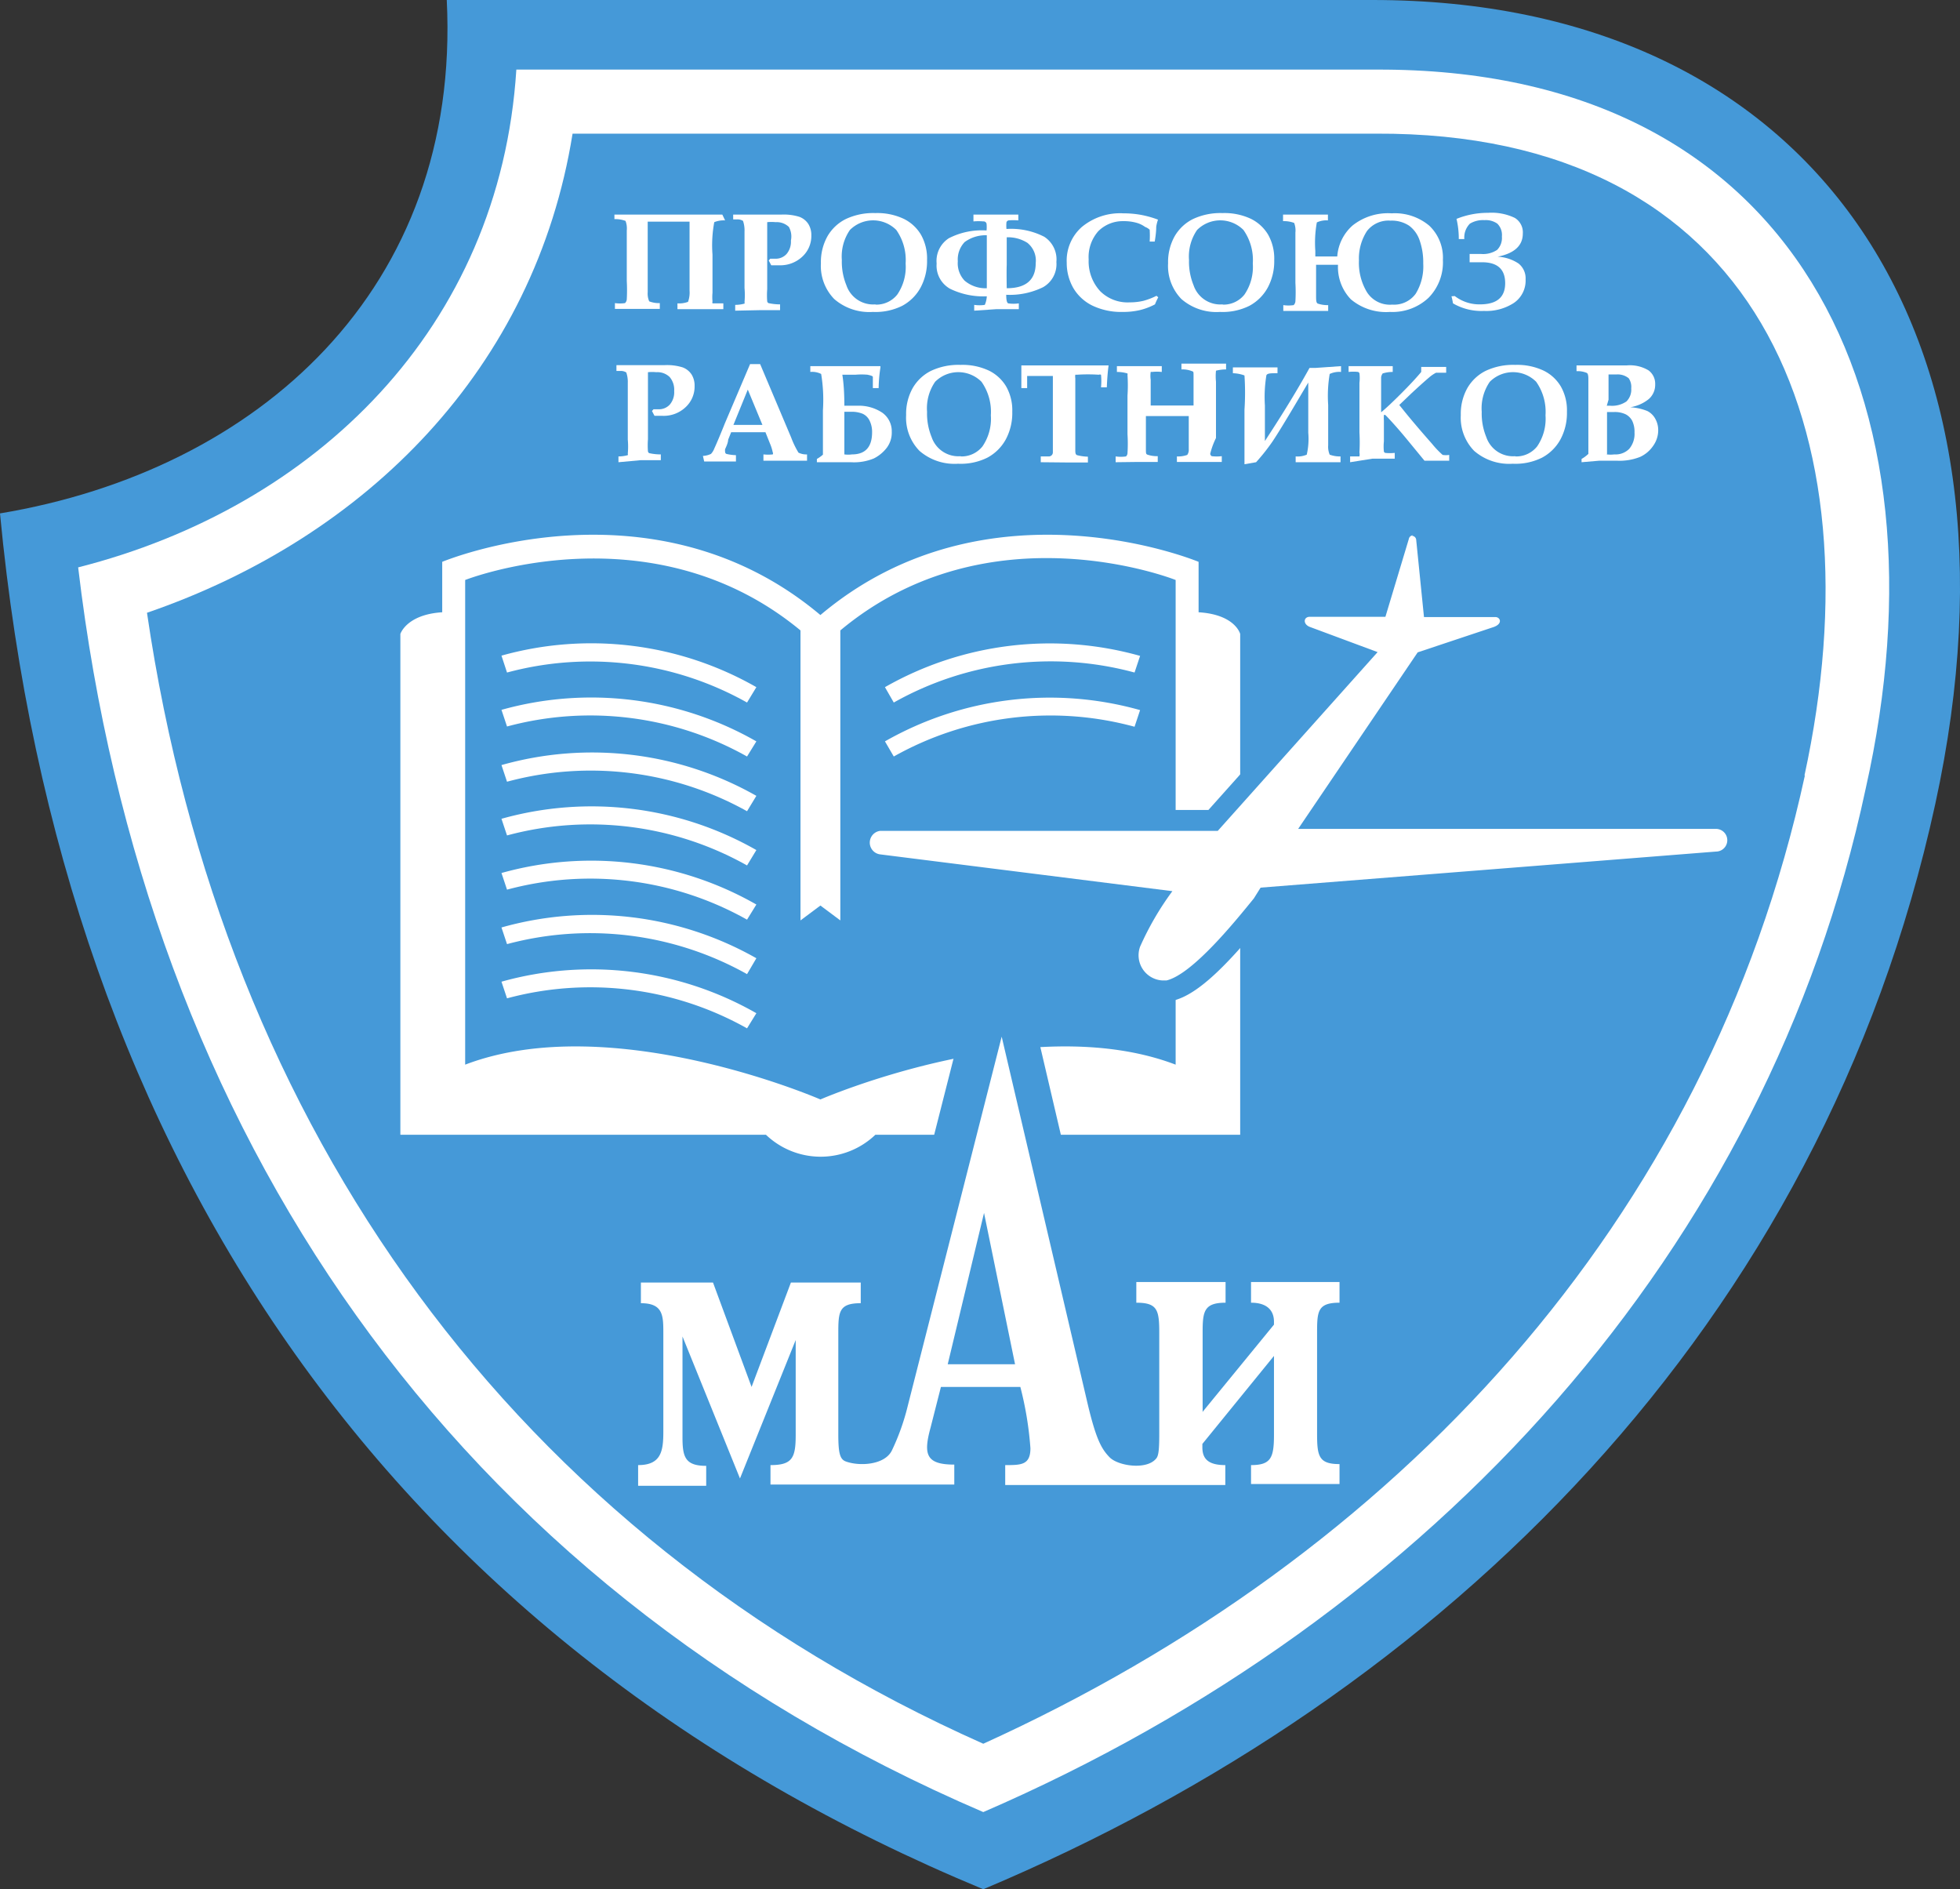
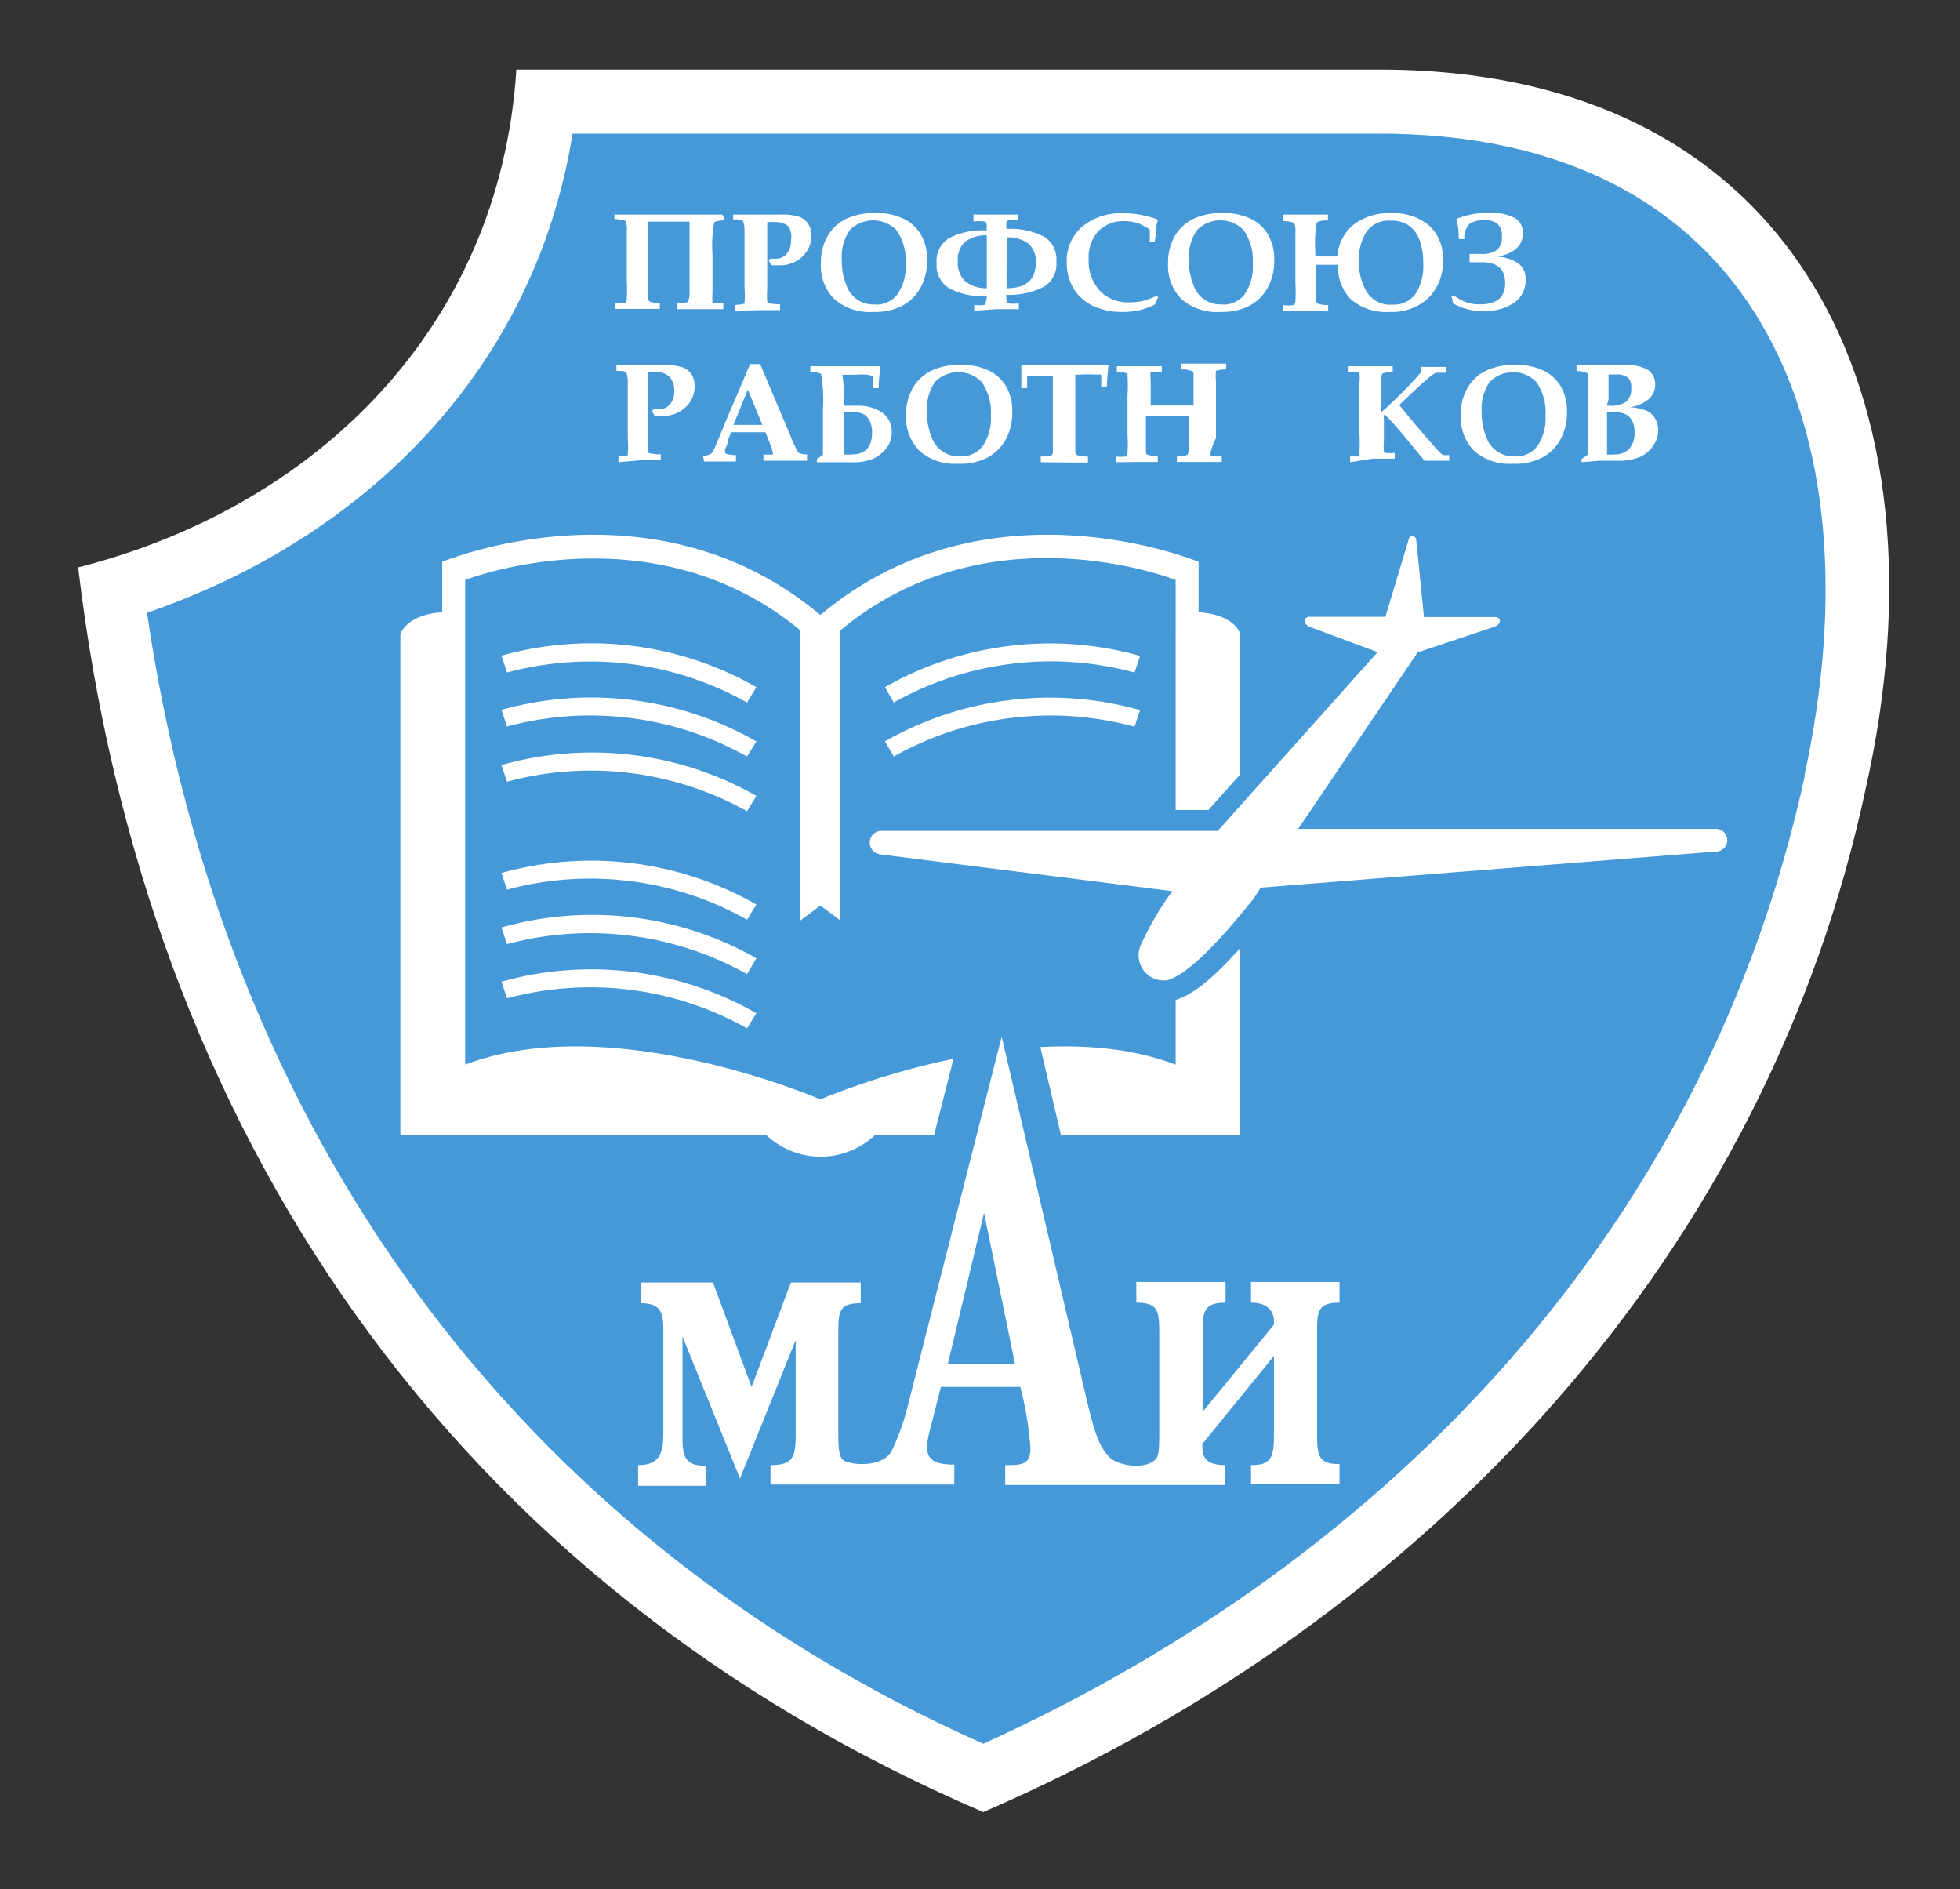
<svg xmlns="http://www.w3.org/2000/svg" viewBox="0 0 77.74 74.92">
  <rect x="0" y="0" width="77.74" height="74.92" fill="#333333" stroke="none" />
  <defs>
    <style>.cls-1,.cls-4{fill:#4599d8;}.cls-1,.cls-2{fill-rule:evenodd;}.cls-2,.cls-3{fill:#fff;}</style>
  </defs>
  <title>Ресурс 1</title>
  <g id="Слой_2" data-name="Слой 2">
    <g id="Layer_1" data-name="Layer 1">
-       <path class="cls-1" d="M54.44,0C71.8,0,80.87,13,76.76,31.88,72.26,52.54,57.34,67.2,39,74.92,15.8,65.3,2.45,46.18,0,20.36,10.24,18.65,18.29,11.47,17.72,0H54.44Z" />
      <path class="cls-2" d="M74,31.27c-3.89,18.26-17.1,32.84-35,40.59-21.1-9.06-33.25-27-35.9-49.36C12.51,20.11,19.83,13,20.48,2.76H54.56C71.26,2.68,77.48,15.81,74,31.27Z" />
      <path class="cls-1" d="M71.59,30.74C67.74,48.49,55.33,61.73,39,69.15,20.45,60.89,8.85,44.88,5.83,24.3c8.73-3,15.39-9.71,16.88-19H54.57c15.09-.07,20,11.64,17,25.46Z" />
      <path class="cls-2" d="M47.54,24.28v-2s-8.36-3.49-15,2.11c-6.66-5.6-15-2.11-15-2.11v2c-1.42.09-1.66.86-1.66.86V45h14.5a3.14,3.14,0,0,0,4.34,0H49.19V25.14S49,24.37,47.54,24.28Zm-.91,17.94C40.81,40,32.54,43.6,32.54,43.6S24.27,40,18.45,42.22V23s7.37-2.9,13.3,2V36.5l.79-.59.79.59V25c5.92-4.94,13.3-2,13.3-2Z" />
      <path class="cls-3" d="M29.63,27.86a12.69,12.69,0,0,0-9.52-1.19L19.89,26A13.2,13.2,0,0,1,30,27.25Z" />
      <path class="cls-3" d="M29.63,30a12.69,12.69,0,0,0-9.52-1.19l-.22-.66A13.2,13.2,0,0,1,30,29.4Z" />
      <path class="cls-3" d="M29.63,32.17A12.73,12.73,0,0,0,20.11,31l-.22-.66A13.2,13.2,0,0,1,30,31.56Z" />
-       <path class="cls-3" d="M29.63,34.32a12.69,12.69,0,0,0-9.52-1.19l-.22-.66A13.2,13.2,0,0,1,30,33.71Z" />
      <path class="cls-3" d="M29.63,36.47a12.69,12.69,0,0,0-9.52-1.19l-.22-.66A13.2,13.2,0,0,1,30,35.87Z" />
      <path class="cls-3" d="M29.63,38.63a12.73,12.73,0,0,0-9.52-1.19l-.22-.66A13.2,13.2,0,0,1,30,38Z" />
      <path class="cls-3" d="M29.63,40.78a12.69,12.69,0,0,0-9.52-1.19l-.22-.66A13.2,13.2,0,0,1,30,40.18Z" />
      <path class="cls-3" d="M35.45,27.86A12.69,12.69,0,0,1,45,26.67l.22-.66A13.2,13.2,0,0,0,35.1,27.25Z" />
      <path class="cls-3" d="M35.45,30A12.69,12.69,0,0,1,45,28.82l.22-.66A13.2,13.2,0,0,0,35.1,29.4Z" />
      <path class="cls-1" d="M34.51,55c-.12.45-.22.76-.31,1V52.36l.86,0,.06-1.23V49h-5l-.73,1.93L28.62,49H23.48v3.36l.92,0s0,4.07,0,4.11c-.34,0,29.83,0,29.45,0V52.36l.86,0,.06-1.23V49H43.86v3.36l.95,0v3.92a8,8,0,0,1-.45-1.52l-3.79-16.2H38.69Zm4.85.84c.05.24.09.45.12.63l-.52,0v0H38l.16-.61Z" />
      <path class="cls-2" d="M40.26,54.1l-1.23-6-1.44,6ZM47.69,56l2.84-3.47v-.12h0c0-.39-.22-.75-.91-.75h0v-.82h3.51v.82h0c-.87,0-.89.34-.89,1.2h0v4h0c0,.89.07,1.2.89,1.2h0v.79H49.62V58.1h0c.79,0,.91-.29.91-1.2h0V53.77l-2.84,3.49v.14h0c0,.48.27.7.91.7h0v.79H39.87V58.1h0c.63,0,1,0,1-.67A13.53,13.53,0,0,0,40.47,55H37.32l-.41,1.61h0c-.29,1.06-.19,1.47.94,1.47h0v.79H30.56V58.1h0c.87,0,1-.29,1-1.2h0V53.14l-2.21,5.49L27.07,53v4h0c0,.77.1,1.13.94,1.13h0v.79H25.31V58.1h0c.91,0,1-.55,1-1.32h0v-3.9h0c0-.7,0-1.2-.89-1.2h0v-.82h2.86L29.81,55l1.56-4.14h2.77v.82h0c-.87,0-.89.34-.89,1.2h0v4h0c0,.77.07,1,.31,1.08.53.19,1.52.14,1.81-.43A9,9,0,0,0,36,55.77h0l3.73-14.66L43.1,55.5h0c.36,1.56.58,1.95.91,2.29s1.44.51,1.83.07c.1-.1.14-.27.14-1h0v-4h0c0-.91-.07-1.2-.91-1.2h0v-.82h3.54v.82h0c-.87,0-.91.36-.91,1.2h0V56Z" />
      <path class="cls-2" d="M46.12,39.29a1.31,1.31,0,0,1-1-.53,1.49,1.49,0,0,1-.22-1.33,5.47,5.47,0,0,1,.85-1.56l.15-.21-11-1.39a.87.87,0,0,1,0-1.73H48.12L53.95,26l-2.14-.77a.66.66,0,0,1-.46-.72.58.58,0,0,1,.59-.47H54.6l.85-2.8a.57.57,0,0,1,1.12.1l.27,2.7h2.47a.57.57,0,0,1,.57.47.66.66,0,0,1-.52.71l-2.89,1-4.24,6.29H68.06a.84.84,0,0,1,.87.82.86.86,0,0,1-.85.88L50.27,35.58l-.16.26L50,36c-1.28,1.59-2.61,3.08-3.62,3.31Z" />
      <path class="cls-4" d="M56,21.25a.17.17,0,0,1,.17.15l.31,3.07h2.83c.2,0,.31.27-.08.4l-3,1-4.74,7H68.06a.45.45,0,1,1,0,.9L50,35.2l-.27.43c-.7.86-2.42,3-3.46,3.25l-.18,0a1,1,0,0,1-.87-1.34,11.68,11.68,0,0,1,1.28-2.2L34.9,33.88a.47.47,0,0,1,0-.93H48.3l6.34-7.09-2.69-1c-.28-.11-.25-.4,0-.4h3l.93-3.09a.17.17,0,0,1,.17-.14m0-.8h0a1,1,0,0,0-.93.71l-.76,2.51H51.95a1,1,0,0,0-1,.79,1,1,0,0,0,.7,1.16l1.59.58-5.31,5.94h-13a1.23,1.23,0,0,0-1.22,1.22,1.24,1.24,0,0,0,1.16,1.3L45.17,36a4.9,4.9,0,0,0-.68,1.34A1.89,1.89,0,0,0,44.77,39a1.71,1.71,0,0,0,1.36.69,1.65,1.65,0,0,0,.36,0c1.06-.23,2.3-1.55,3.84-3.44l.07-.08,0,0,0,0L50.5,36l17.63-1.32a1.25,1.25,0,0,0,1.21-1.29,1.23,1.23,0,0,0-1.27-1.21H53l3.75-5.56,2.77-1a1.05,1.05,0,0,0,.78-1.16,1,1,0,0,0-1-.8H57.2L57,21.33a1,1,0,0,0-1-.87Z" />
      <path class="cls-3" d="M28.76,8.74a1,1,0,0,0-.43.07,5,5,0,0,0-.07,1.29s0,.24,0,.64v.87a1.76,1.76,0,0,0,0,.34.15.15,0,0,0,0,.08l.08,0,.35,0v.23h-.82l-1,0v-.23a1,1,0,0,0,.42-.06,1.09,1.09,0,0,0,.06-.45q0-.4,0-1.78l0-.95-.35,0h-.85l-.46,0c0,.08,0,.21,0,.37s0,.57,0,.78q0,1.34,0,1.65a.76.76,0,0,0,.06.36,1.05,1.05,0,0,0,.42.07v.23h-.84l-.94,0v-.23a1.41,1.41,0,0,0,.4,0,.23.23,0,0,0,.07-.15,6.68,6.68,0,0,0,0-.73q0-1.63,0-2a.83.83,0,0,0-.05-.38,1.15,1.15,0,0,0-.44-.07V8.51l1,0h2.28l1,0Z" />
      <path class="cls-3" d="M29.16,12.32v-.23a1.4,1.4,0,0,0,.37-.05.1.1,0,0,0,0-.06,3.14,3.14,0,0,0,0-.56q0-.49,0-1c0-.58,0-1,0-1.24a1.14,1.14,0,0,0-.06-.42.41.41,0,0,0-.23-.06h-.16V8.51h1.91a2.07,2.07,0,0,1,.72.09.73.73,0,0,1,.35.28.83.83,0,0,1,.12.46,1.11,1.11,0,0,1-.36.84,1.27,1.27,0,0,1-.91.34h-.15l-.17,0-.1-.19.06-.07.11,0h.09a.58.58,0,0,0,.45-.19.75.75,0,0,0,.17-.53A.78.78,0,0,0,31.29,9a.7.7,0,0,0-.53-.19,1.62,1.62,0,0,0-.33,0q0,.84,0,1.42,0,.2,0,1.24a3.09,3.09,0,0,0,0,.48.1.1,0,0,0,.05.07,2.11,2.11,0,0,0,.46.05v.23l-.81,0Z" />
      <path class="cls-3" d="M34.62,12.37a2.12,2.12,0,0,1-1.53-.51,1.88,1.88,0,0,1-.53-1.42,2.09,2.09,0,0,1,.26-1.07,1.73,1.73,0,0,1,.72-.68,2.55,2.55,0,0,1,1.18-.24,2.46,2.46,0,0,1,1.13.23,1.63,1.63,0,0,1,.68.63,1.92,1.92,0,0,1,.24,1,2.21,2.21,0,0,1-.26,1.1,1.8,1.8,0,0,1-.73.72A2.38,2.38,0,0,1,34.62,12.37Zm.1-.29a1.06,1.06,0,0,0,.87-.4,1.94,1.94,0,0,0,.33-1.23,2.07,2.07,0,0,0-.37-1.33,1.3,1.3,0,0,0-1.84,0,1.85,1.85,0,0,0-.32,1.19,2.45,2.45,0,0,0,.18,1,1.12,1.12,0,0,0,1.16.76Z" />
      <path class="cls-3" d="M38.64,12.32v-.23a1.4,1.4,0,0,0,.42,0s.07-.14.08-.34a3,3,0,0,1-1.46-.3,1.05,1.05,0,0,1-.53-1,1.07,1.07,0,0,1,.48-1,2.85,2.85,0,0,1,1.5-.31,1.32,1.32,0,0,0,0-.27A.12.12,0,0,0,39,8.78a2.22,2.22,0,0,0-.39,0V8.51l.91,0,.87,0v.23a2.22,2.22,0,0,0-.39,0,.12.12,0,0,0-.08.07,1.32,1.32,0,0,0,0,.27,2.88,2.88,0,0,1,1.5.31,1.07,1.07,0,0,1,.48,1,1.05,1.05,0,0,1-.53,1,3,3,0,0,1-1.46.3q0,.31.08.34a1.4,1.4,0,0,0,.42,0v.23h-.89Zm.5-.89v-1q0-.18,0-1.1a1.4,1.4,0,0,0-.88.27,1,1,0,0,0-.27.76,1,1,0,0,0,.27.77A1.28,1.28,0,0,0,39.14,11.43Zm.79,0q1.15,0,1.15-1a.9.9,0,0,0-.33-.8,1.44,1.44,0,0,0-.82-.22v1.1Q39.92,10.7,39.93,11.43Z" />
      <path class="cls-3" d="M45.87,11.73l.07.06a2.72,2.72,0,0,0-.13.28,2.59,2.59,0,0,1-.61.23,2.91,2.91,0,0,1-.67.07,2.64,2.64,0,0,1-1.2-.25,1.79,1.79,0,0,1-.76-.7,2,2,0,0,1-.26-1A1.78,1.78,0,0,1,42.91,9a2.38,2.38,0,0,1,1.65-.54,3.88,3.88,0,0,1,.69.06,4,4,0,0,1,.68.19l0,0a1.59,1.59,0,0,0-.07.28q0,.24-.06.59H45.6a3.76,3.76,0,0,0,0-.47A.53.53,0,0,0,45.42,9a1.06,1.06,0,0,0-.36-.17,1.83,1.83,0,0,0-.5-.06,1.37,1.37,0,0,0-1,.4,1.55,1.55,0,0,0-.38,1.12,1.74,1.74,0,0,0,.46,1.26,1.54,1.54,0,0,0,1.17.44,2.31,2.31,0,0,0,.54-.06A2.68,2.68,0,0,0,45.87,11.73Z" />
      <path class="cls-3" d="M48.39,12.37a2.12,2.12,0,0,1-1.53-.51,1.88,1.88,0,0,1-.53-1.42,2.09,2.09,0,0,1,.26-1.07,1.73,1.73,0,0,1,.72-.68,2.56,2.56,0,0,1,1.18-.24,2.46,2.46,0,0,1,1.13.23,1.63,1.63,0,0,1,.68.63,1.92,1.92,0,0,1,.24,1,2.21,2.21,0,0,1-.26,1.1,1.8,1.8,0,0,1-.73.72A2.38,2.38,0,0,1,48.39,12.37Zm.1-.29a1.06,1.06,0,0,0,.87-.4,1.94,1.94,0,0,0,.33-1.23,2.07,2.07,0,0,0-.37-1.33,1.3,1.3,0,0,0-1.84,0,1.85,1.85,0,0,0-.32,1.19,2.45,2.45,0,0,0,.18,1,1.12,1.12,0,0,0,1.16.76Z" />
      <path class="cls-3" d="M53.07,10.5H52.2v.2q0,.69,0,1c0,.2,0,.31.07.34a1.21,1.21,0,0,0,.41.06v.23h-.84l-.94,0v-.23a1.42,1.42,0,0,0,.41,0,.24.24,0,0,0,.07-.15,6.55,6.55,0,0,0,0-.73q0-1.63,0-2a.82.82,0,0,0-.05-.38,1.15,1.15,0,0,0-.44-.07V8.51l.86,0,.92,0v.23a.89.89,0,0,0-.44.08,4.52,4.52,0,0,0-.06,1.13v.22l.47,0,.4,0a1.81,1.81,0,0,1,.61-1.23,2.26,2.26,0,0,1,1.55-.48,2.12,2.12,0,0,1,1.49.49,1.75,1.75,0,0,1,.54,1.36,2,2,0,0,1-.57,1.5,2.09,2.09,0,0,1-1.53.56,2.17,2.17,0,0,1-1.55-.5A1.84,1.84,0,0,1,53.07,10.5Zm.83-.17a2.25,2.25,0,0,0,.32,1.26,1.08,1.08,0,0,0,1,.49,1.06,1.06,0,0,0,.93-.43,2.07,2.07,0,0,0,.3-1.2,2.63,2.63,0,0,0-.14-.91,1.2,1.2,0,0,0-.42-.59,1.25,1.25,0,0,0-.74-.2,1.08,1.08,0,0,0-.93.41A2,2,0,0,0,53.9,10.33Z" />
      <path class="cls-3" d="M57.7,11.74a1.6,1.6,0,0,0,1,.33q1,0,1-.84t-.94-.83l-.47,0v-.33l.44,0a1,1,0,0,0,.65-.16.67.67,0,0,0,.19-.53.63.63,0,0,0-.18-.51.79.79,0,0,0-.51-.14,1,1,0,0,0-.58.14.78.78,0,0,0-.22.61h-.22a3.4,3.4,0,0,0-.09-.8,3.3,3.3,0,0,1,1.25-.24,2.12,2.12,0,0,1,1.06.2.67.67,0,0,1,.32.62q0,.72-1,.92v0a1.63,1.63,0,0,1,.83.27.75.75,0,0,1,.28.63,1.07,1.07,0,0,1-.46.93,2,2,0,0,1-1.19.32,2.24,2.24,0,0,1-1.23-.3,2.43,2.43,0,0,0-.06-.28Z" />
      <path class="cls-3" d="M24.53,18.33V18.1a1.39,1.39,0,0,0,.37-.05.1.1,0,0,0,0-.06,3.13,3.13,0,0,0,0-.56q0-.49,0-1c0-.58,0-1,0-1.24a1.14,1.14,0,0,0-.06-.42.41.41,0,0,0-.23-.06h-.16v-.23h1.91a2.07,2.07,0,0,1,.72.09.73.73,0,0,1,.35.28.83.83,0,0,1,.12.46,1.11,1.11,0,0,1-.36.84,1.26,1.26,0,0,1-.91.34h-.15l-.17,0-.1-.19.06-.07.11,0h.09a.58.58,0,0,0,.45-.19.75.75,0,0,0,.17-.53.78.78,0,0,0-.18-.56.7.7,0,0,0-.53-.19,1.62,1.62,0,0,0-.33,0q0,.84,0,1.42,0,.2,0,1.24a3.11,3.11,0,0,0,0,.48.1.1,0,0,0,.05.07,2.1,2.1,0,0,0,.46.05v.23l-.81,0Z" />
      <path class="cls-3" d="M27.88,18.08A.84.84,0,0,0,28.2,18a.65.65,0,0,0,.13-.21q.16-.35.42-1l1-2.35h.4l1.23,2.91a3.57,3.57,0,0,0,.29.6.7.7,0,0,0,.34.07v.25l-.84,0-.89,0v-.25a1.74,1.74,0,0,0,.37,0,.08.08,0,0,0,0-.08,1.82,1.82,0,0,0-.11-.35l-.18-.45H29l-.12.3q0,.12-.12.37a.35.35,0,0,0,0,.1.09.09,0,0,0,.05.09,1.83,1.83,0,0,0,.38.05v.25l-.66,0-.6,0Zm1.78-2.63-.57,1.4h1.15Z" />
      <path class="cls-3" d="M33.49,16.09H34a1.67,1.67,0,0,1,1,.28.9.9,0,0,1,.37.75,1,1,0,0,1-.2.64,1.49,1.49,0,0,1-.51.42,2.06,2.06,0,0,1-.91.15h-.67l-.68,0v-.13a1.39,1.39,0,0,0,.24-.17q0-.29,0-1.76a6.33,6.33,0,0,0-.07-1.44.78.78,0,0,0-.43-.08v-.23l.84,0,1,0h.94l0,.06a5.72,5.72,0,0,0-.07.81h-.23c0-.26,0-.4,0-.44s-.08-.06-.21-.09a2.79,2.79,0,0,0-.48,0l-.52,0Q33.49,15.36,33.49,16.09Zm0,1.93a1.11,1.11,0,0,0,.3,0q.8,0,.8-.88a1,1,0,0,0-.1-.46.57.57,0,0,0-.27-.27,1.13,1.13,0,0,0-.46-.08h-.27v.78S33.49,17.49,33.49,18Z" />
      <path class="cls-3" d="M38,18.39a2.12,2.12,0,0,1-1.53-.51,1.88,1.88,0,0,1-.53-1.42,2.09,2.09,0,0,1,.26-1.07,1.73,1.73,0,0,1,.72-.68,2.55,2.55,0,0,1,1.18-.24,2.46,2.46,0,0,1,1.13.23,1.63,1.63,0,0,1,.68.63,1.91,1.91,0,0,1,.24,1,2.21,2.21,0,0,1-.26,1.1,1.8,1.8,0,0,1-.73.72A2.37,2.37,0,0,1,38,18.39Zm.1-.29a1.06,1.06,0,0,0,.87-.4,1.94,1.94,0,0,0,.33-1.23,2.07,2.07,0,0,0-.37-1.33,1.3,1.3,0,0,0-1.84,0,1.85,1.85,0,0,0-.32,1.19,2.45,2.45,0,0,0,.18,1,1.12,1.12,0,0,0,1.16.76Z" />
      <path class="cls-3" d="M41.28,18.33V18.1l.32,0a.16.16,0,0,0,.16-.16q0-.12,0-.86,0-.53,0-1.07,0-1.08,0-1.1s-.07,0-.19,0l-.65,0-.18,0a.09.09,0,0,0,0,0s0,.18,0,.48h-.23q0-.52,0-.9l0,0q.85,0,1.66,0t1.8,0l0,0q-.05.37-.07.87h-.23a2.58,2.58,0,0,0,0-.5.13.13,0,0,0-.09,0,6.56,6.56,0,0,0-.86,0l-.07,0a.46.46,0,0,0,0,.14l0,1.83q0,.79,0,1c0,.12,0,.19.07.22a1.94,1.94,0,0,0,.43.06v.23l-.85,0Z" />
      <path class="cls-3" d="M44.25,18.33V18.1a1.41,1.41,0,0,0,.41,0,.18.18,0,0,0,.06-.13,6,6,0,0,0,0-.75V15.69a6.22,6.22,0,0,0,0-.82.12.12,0,0,0,0-.06,1.44,1.44,0,0,0-.42-.06v-.23l.86,0,.92,0v.23a1.8,1.8,0,0,0-.39,0,.11.11,0,0,0-.05,0,1.13,1.13,0,0,0,0,.31q0,.39,0,.79v.23h1.7c0-.59,0-1,0-1.17s0-.17-.06-.19a1,1,0,0,0-.42-.07v-.23l.91,0,.86,0v.23a1.62,1.62,0,0,0-.4.05.11.11,0,0,0,0,0,2.17,2.17,0,0,0,0,.44q0,.59,0,1l0,1.23A3,3,0,0,0,48,18a.14.14,0,0,0,.06.09,1.73,1.73,0,0,0,.4,0v.23h-.83l-.95,0V18.1a1.06,1.06,0,0,0,.41-.06.34.34,0,0,0,.06-.22q0-.31,0-1.32h-1.7v.18c0,.47,0,.83,0,1.07s0,.25.06.28a1.21,1.21,0,0,0,.41.06v.23h-.86Z" />
-       <path class="cls-3" d="M53.19,14.52v.23a.88.88,0,0,0-.45.08,5.22,5.22,0,0,0-.06,1.23q0,1.28,0,1.6a.8.8,0,0,0,.06.37,1.15,1.15,0,0,0,.43.07v.23h-.84l-.94,0V18.1a.92.92,0,0,0,.44-.07,2.8,2.8,0,0,0,.06-.87V15.65q0-.13,0-.48l-.35.59q-.78,1.32-1.07,1.75a7.82,7.82,0,0,1-.65.82l-.46.08,0,0q0-.42,0-2.16a10.27,10.27,0,0,0,0-1.36s-.18-.08-.46-.09v-.23l.77,0,1,0v.23c-.26,0-.4,0-.44.08a5.3,5.3,0,0,0-.06,1.2q0,.21,0,1.41l.35-.54q.83-1.29,1.42-2.36h.24Z" />
      <path class="cls-3" d="M53.55,18.33V18.1l.37,0,0,0a.42.42,0,0,0,0-.16,7.17,7.17,0,0,0,0-.79V16q0-.49,0-.82a1.57,1.57,0,0,0,0-.38.12.12,0,0,0-.05-.05,1.59,1.59,0,0,0-.38,0v-.23l.88,0,.87,0v.23a1.31,1.31,0,0,0-.4.06s-.06.08-.06.17,0,.57,0,1.37h0q.27-.22.79-.74t.8-.86v-.2l0,0,.5,0,.49,0v.23l-.16,0-.24,0a1.41,1.41,0,0,0-.29.2q-.27.23-.69.62l-.48.46.25.31q.44.54,1.05,1.23a3.63,3.63,0,0,0,.42.44.83.83,0,0,0,.26,0v.23H57l-.5,0-.74-.9q-.39-.47-.75-.85l-.06-.06h0a.06.06,0,0,0-.06,0,1.36,1.36,0,0,0,0,.22v.82a1.94,1.94,0,0,0,0,.41.1.1,0,0,0,.05.05,1.8,1.8,0,0,0,.38,0v.23l-.89,0Z" />
      <path class="cls-3" d="M60,18.39a2.12,2.12,0,0,1-1.53-.51,1.88,1.88,0,0,1-.53-1.42,2.09,2.09,0,0,1,.26-1.07,1.73,1.73,0,0,1,.72-.68,2.55,2.55,0,0,1,1.18-.24,2.46,2.46,0,0,1,1.13.23,1.62,1.62,0,0,1,.68.63,1.91,1.91,0,0,1,.24,1,2.21,2.21,0,0,1-.26,1.1,1.8,1.8,0,0,1-.73.72A2.37,2.37,0,0,1,60,18.39Zm.1-.29a1.06,1.06,0,0,0,.87-.4,1.94,1.94,0,0,0,.33-1.23,2.07,2.07,0,0,0-.37-1.33,1.3,1.3,0,0,0-1.84,0,1.85,1.85,0,0,0-.32,1.19,2.45,2.45,0,0,0,.18,1,1.12,1.12,0,0,0,1.16.76Z" />
      <path class="cls-3" d="M62.73,18.33V18.2A1.44,1.44,0,0,0,63,18q0-.37,0-1.66,0-.93,0-1.31,0-.21-.06-.24a.91.91,0,0,0-.41-.07v-.23h2a1.43,1.43,0,0,1,.86.2.66.66,0,0,1,.26.55.75.75,0,0,1-.26.59,1.56,1.56,0,0,1-.73.32v0a2.14,2.14,0,0,1,.68.15.74.74,0,0,1,.31.3.92.92,0,0,1,.12.47,1.06,1.06,0,0,1-.2.61,1.26,1.26,0,0,1-.52.44,2.21,2.21,0,0,1-.91.15h-.71Zm1-2.24h.14a1,1,0,0,0,.64-.17.66.66,0,0,0,.19-.52A.61.61,0,0,0,64.6,15a.69.69,0,0,0-.49-.15l-.31,0q0,.83,0,1Zm0,1.93a1.2,1.2,0,0,0,.3,0,.76.76,0,0,0,.59-.22.92.92,0,0,0,.21-.65,1,1,0,0,0-.09-.46.62.62,0,0,0-.26-.26,1,1,0,0,0-.47-.09h-.27V18Z" />
    </g>
  </g>
</svg>